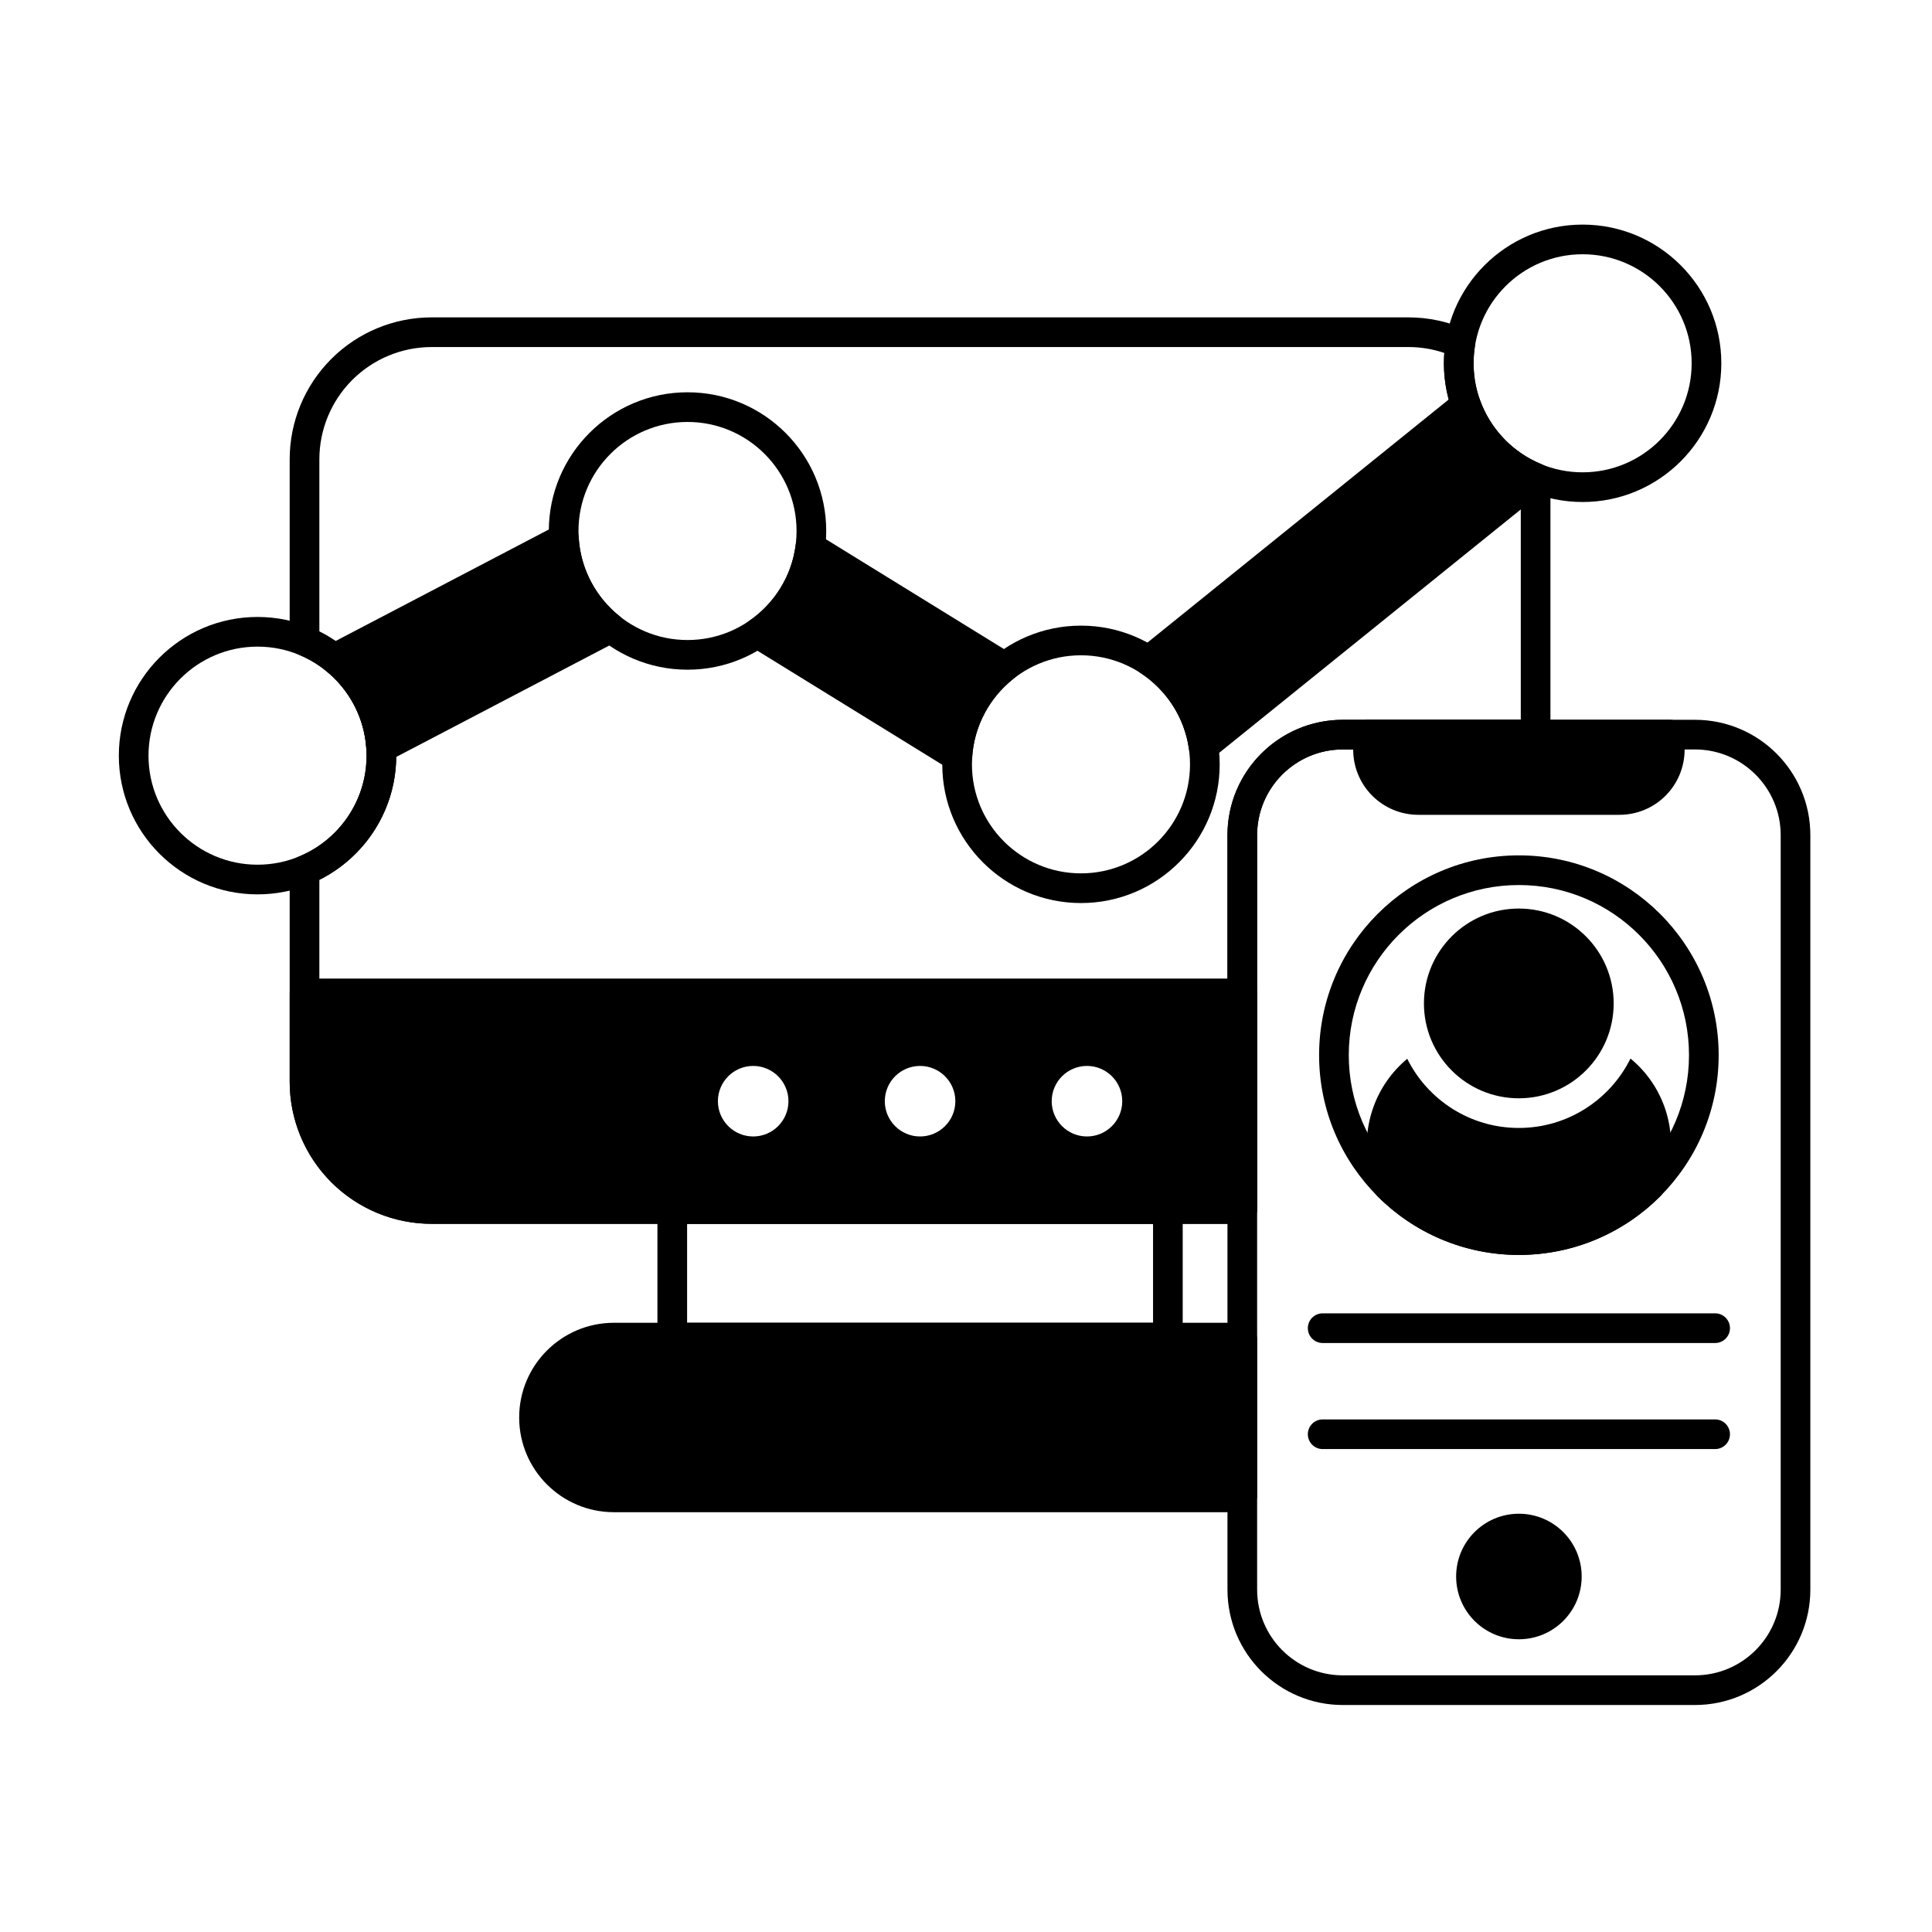
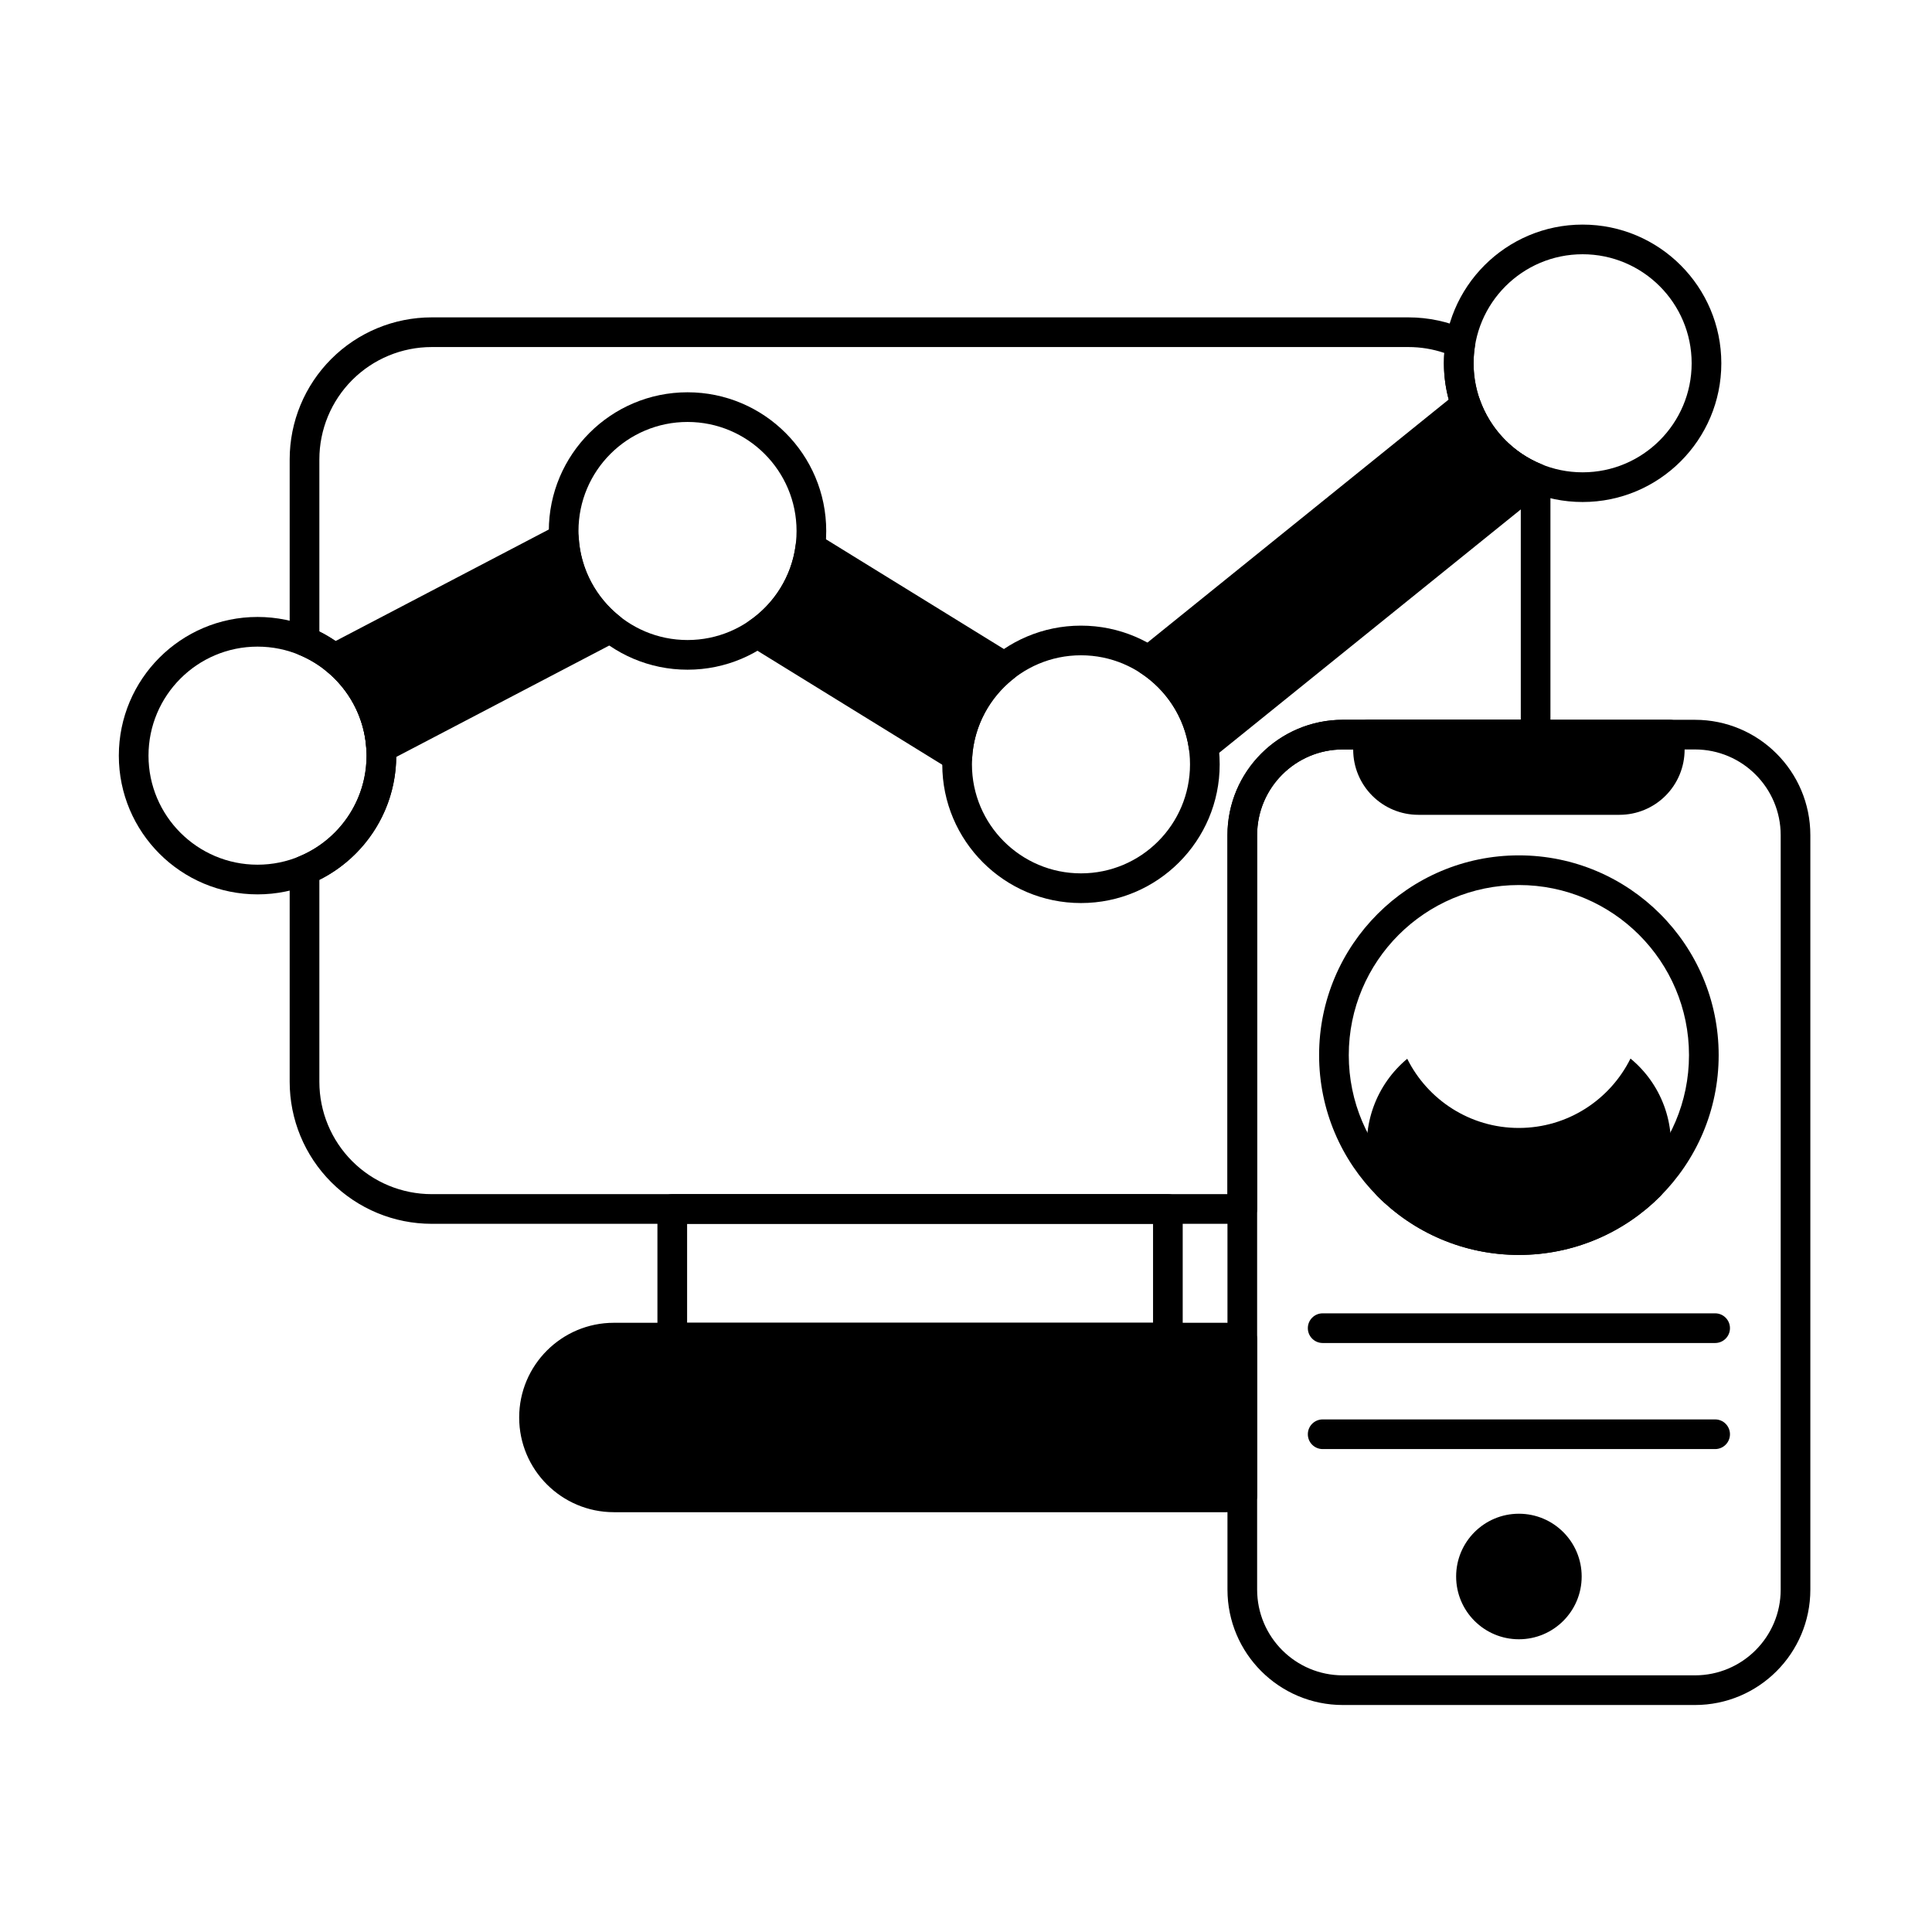
<svg xmlns="http://www.w3.org/2000/svg" fill="#000000" width="800px" height="800px" version="1.1" viewBox="144 144 512 512">
  <g fill-rule="evenodd">
    <path d="m360.82 285.64c-1.137-0.703-2.547-0.777-3.754-0.203-1.203 0.574-2.035 1.719-2.207 3.043-1.086 8.34-5.734 15.562-12.367 20.098-1.098 0.75-1.742 2.008-1.711 3.34s0.734 2.555 1.867 3.25l52.996 32.688c1.176 0.723 2.648 0.781 3.875 0.145 1.227-0.637 2.027-1.871 2.113-3.246 0.523-8.488 4.723-15.988 11.02-20.934 1.012-0.793 1.57-2.031 1.496-3.316-0.07-1.281-0.766-2.449-1.859-3.121l-51.465-31.742zm-63.457 0.797c-0.078-1.332-0.828-2.531-1.988-3.188-1.16-0.66-2.574-0.68-3.758-0.062l-60.848 31.828c-1.18 0.617-1.969 1.789-2.094 3.117-0.125 1.324 0.43 2.625 1.477 3.449 6.262 4.953 10.426 12.441 10.938 20.91 0.078 1.332 0.832 2.531 1.992 3.188s2.574 0.676 3.754 0.059l60.816-31.812c1.18-0.617 1.965-1.789 2.094-3.113 0.125-1.324-0.43-2.621-1.469-3.449-6.254-4.961-10.414-12.457-10.91-20.926zm238.81-36.5c-0.426-1.199-1.41-2.121-2.637-2.465-1.227-0.348-2.543-0.078-3.535 0.723l-84.047 67.82c-0.98 0.789-1.52 2-1.457 3.254 0.062 1.254 0.723 2.406 1.773 3.094 6.773 4.438 11.578 11.641 12.793 20 0.203 1.398 1.141 2.578 2.453 3.094 1.316 0.516 2.805 0.285 3.902-0.602l88.117-71.105c1.082-0.875 1.621-2.254 1.422-3.633-0.203-1.379-1.117-2.543-2.41-3.066-7.613-3.094-13.613-9.34-16.375-17.117z" />
    <path d="m326.2 247.96c-20.285 0-36.758 16.473-36.758 36.758 0 20.289 16.473 36.758 36.758 36.758 20.289 0 36.758-16.469 36.758-36.758 0-20.285-16.469-36.758-36.758-36.758zm0 7.863c15.949 0 28.895 12.945 28.895 28.895s-12.949 28.895-28.895 28.895c-15.949 0-28.895-12.949-28.895-28.895 0-15.949 12.945-28.895 28.895-28.895z" />
    <path d="m430.47 309.8c-20.289 0-36.758 16.473-36.758 36.758s16.473 36.758 36.758 36.758 36.758-16.473 36.758-36.758-16.473-36.758-36.758-36.758zm0 7.859c15.945 0 28.895 12.949 28.895 28.895 0 15.949-12.949 28.895-28.895 28.895-15.949 0-28.895-12.949-28.895-28.895 0-15.949 12.949-28.895 28.895-28.895z" />
    <path d="m563.41 203.52c-20.285 0-36.758 16.469-36.758 36.758 0 20.285 16.473 36.758 36.758 36.758 20.289 0 36.758-16.473 36.758-36.758 0-20.289-16.469-36.758-36.758-36.758zm0 7.859c15.949 0 28.895 12.949 28.895 28.895 0 15.949-12.949 28.895-28.895 28.895-15.949 0-28.895-12.945-28.895-28.895 0-15.949 12.945-28.895 28.895-28.895z" />
-     <path d="m571.64 409.92c0 13.883-11.258 25.141-25.141 25.141-13.887 0-25.141-11.258-25.141-25.141 0-13.887 11.254-25.145 25.141-25.145 13.883 0 25.141 11.258 25.141 25.145" />
    <path d="m546.52 370.68c-29.223 0-52.945 23.723-52.945 52.945s23.723 52.945 52.945 52.945c29.223 0 52.945-23.723 52.945-52.945s-23.723-52.945-52.945-52.945zm0 7.863c24.883 0 45.082 20.203 45.082 45.082 0 24.883-20.199 45.082-45.082 45.082-24.883 0-45.082-20.203-45.082-45.082 0-24.883 20.203-45.082 45.082-45.082z" />
    <path d="m623.76 365.34c0-16.895-13.695-30.586-30.586-30.586h-93.297c-16.891 0-30.586 13.695-30.586 30.586v199.92c0 16.891 13.695 30.586 30.586 30.586h93.297c16.895 0 30.586-13.695 30.586-30.586zm-7.859 0v199.92c0 12.551-10.176 22.723-22.727 22.723h-93.297c-12.551 0-22.723-10.176-22.723-22.723v-199.92c0-12.551 10.176-22.727 22.723-22.727h93.297c12.551 0 22.727 10.176 22.727 22.727z" />
    <path d="m506.54 334.75c-2.172 0-3.93 1.758-3.93 3.93v3.992c0 4.578 1.816 8.965 5.055 12.203 3.234 3.238 7.625 5.059 12.203 5.059h53.312c4.578 0 8.965-1.82 12.203-5.059 3.234-3.234 5.055-7.625 5.055-12.203v-3.992c0-2.172-1.762-3.93-3.934-3.93h-79.969z" />
    <path d="m563.16 561.79c0 9.188-7.449 16.633-16.637 16.633s-16.633-7.445-16.633-16.633 7.445-16.637 16.633-16.637 16.637 7.449 16.637 16.637" />
    <path d="m494.52 499.91h104.01c2.172 0 3.93-1.762 3.93-3.934s-1.762-3.93-3.93-3.93h-104.01c-2.172 0-3.93 1.762-3.93 3.93 0 2.172 1.762 3.934 3.93 3.934z" />
    <path d="m494.52 528.02h104.01c2.172 0 3.93-1.762 3.93-3.93 0-2.172-1.762-3.93-3.93-3.93h-104.01c-2.172 0-3.93 1.762-3.93 3.93 0 2.172 1.762 3.93 3.93 3.93z" />
    <path d="m322.16 460.46c-2.172 0-3.934 1.762-3.934 3.934v34.086c0 2.172 1.762 3.93 3.934 3.93h131.34c2.172 0 3.93-1.758 3.93-3.93v-34.086c0-2.172-1.758-3.934-3.93-3.934zm3.93 7.863h123.48v26.227h-123.48z" />
    <path d="m212.25 307.5c-20.289 0-36.758 16.473-36.758 36.758 0 20.289 16.473 36.758 36.758 36.758s36.758-16.469 36.758-36.758c0-20.285-16.473-36.758-36.758-36.758zm0 7.863c15.945 0 28.895 12.945 28.895 28.895s-12.949 28.895-28.895 28.895c-15.949 0-28.895-12.949-28.895-28.895 0-15.949 12.949-28.895 28.895-28.895z" />
    <path d="m499.87 342.61h51.082c2.172 0 3.93-1.762 3.93-3.93v-68.027c0-1.594-0.961-3.031-2.438-3.637-10.52-4.324-17.93-14.672-17.93-26.738 0-1.59 0.129-3.148 0.375-4.672 0.285-1.758-0.648-3.492-2.277-4.219-4.789-2.141-10.02-3.281-15.363-3.281h-258.85c-9.98 0-19.551 3.965-26.609 11.023-7.059 7.059-11.023 16.629-11.023 26.609v48.145c0 1.594 0.961 3.031 2.438 3.637 10.52 4.324 17.93 14.672 17.93 26.738 0 12.066-7.414 22.418-17.93 26.738-1.473 0.609-2.438 2.043-2.438 3.637v56.059c0 9.98 3.965 19.551 11.023 26.609 7.059 7.059 16.629 11.023 26.609 11.023h214.81c2.172 0 3.934-1.762 3.934-3.93v-99.059c0-12.551 10.176-22.727 22.723-22.727zm0-7.859c-16.891 0-30.586 13.695-30.586 30.586v95.125h-210.88c-7.894 0-15.469-3.137-21.051-8.719-5.582-5.582-8.719-13.152-8.719-21.047v-53.531c12.074-6.027 20.371-18.504 20.371-32.902s-8.297-26.875-20.371-32.902v-45.617c0-7.894 3.137-15.469 8.719-21.051 5.582-5.582 13.156-8.719 21.051-8.719h258.85c3.262 0 6.465 0.535 9.5 1.559-0.066 0.906-0.102 1.824-0.102 2.75 0 14.398 8.297 26.875 20.371 32.902v61.566h-47.152z" />
    <path d="m474 544.24c1.832-0.375 3.144-1.984 3.144-3.852v-41.48c0-1.867-1.316-3.477-3.144-3.852-1.625-0.332-3.309-0.504-5.031-0.504h-162.28c-13.855 0-25.102 11.246-25.102 25.098 0 13.852 11.246 25.098 25.102 25.098h162.28c1.727 0 3.406-0.172 5.031-0.504z" />
    <path d="m576.1 424.52c-5.394 10.898-16.629 18.398-29.602 18.398-12.949 0-24.164-7.473-29.566-18.332-8.117 6.746-12.254 17.535-10.191 28.383l1.117 5.887c0.148 0.77 0.52 1.477 1.07 2.035 9.594 9.68 22.898 15.676 37.59 15.676 14.664 0 27.945-5.973 37.535-15.617 0.555-0.559 0.926-1.266 1.074-2.039l1.176-6.188c2.051-10.793-2.09-21.523-10.207-28.199z" />
-     <path d="m477.15 407.26c0-2.172-1.762-3.93-3.934-3.93h-248.51c-2.172 0-3.93 1.762-3.93 3.93v23.438c0 9.98 3.965 19.551 11.023 26.609 7.059 7.059 16.629 11.023 26.609 11.023h214.81c2.172 0 3.934-1.762 3.934-3.93v-57.137zm-133.55 19.223c5.16 0 9.348 4.188 9.348 9.344 0 5.16-4.188 9.348-9.348 9.348-5.156 0-9.348-4.188-9.348-9.348 0-5.156 4.188-9.344 9.348-9.344zm44.23 0c5.16 0 9.348 4.188 9.348 9.344 0 5.16-4.188 9.348-9.348 9.348-5.156 0-9.348-4.188-9.348-9.348 0-5.156 4.188-9.344 9.348-9.344zm44.23 0c5.16 0 9.348 4.188 9.348 9.344 0 5.16-4.188 9.348-9.348 9.348-5.156 0-9.348-4.188-9.348-9.348 0-5.156 4.188-9.344 9.348-9.344z" />
  </g>
</svg>